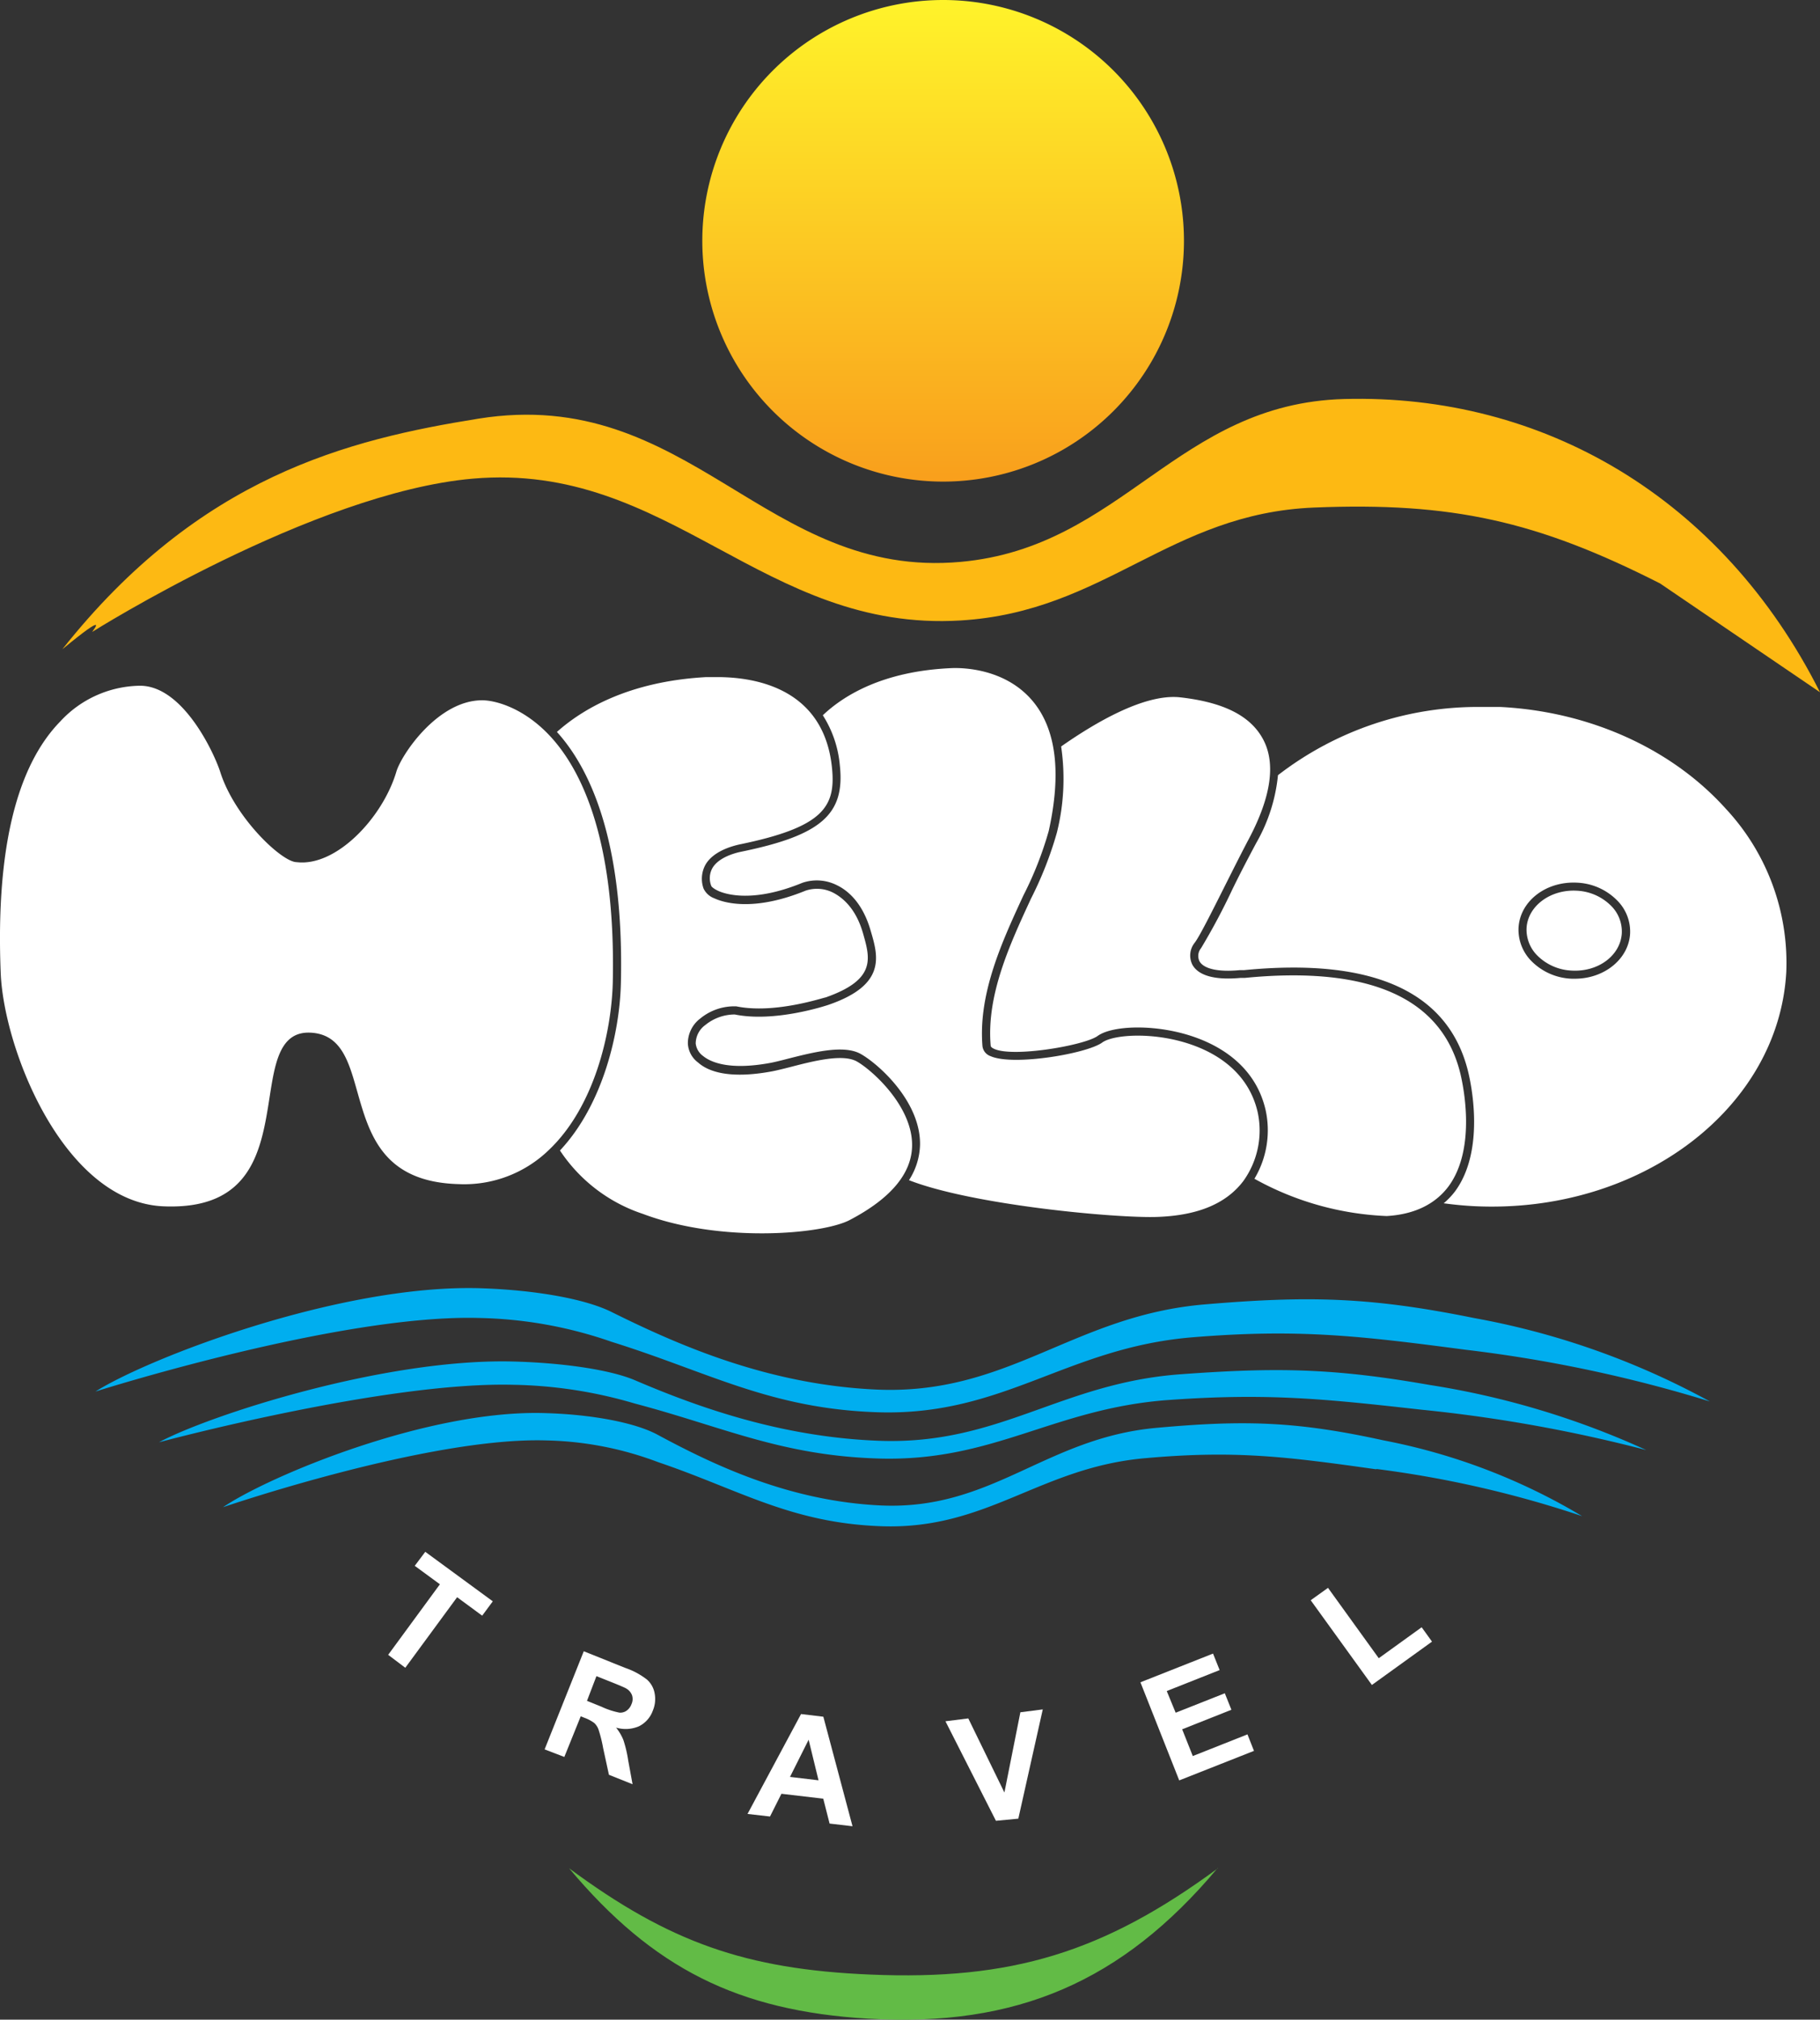
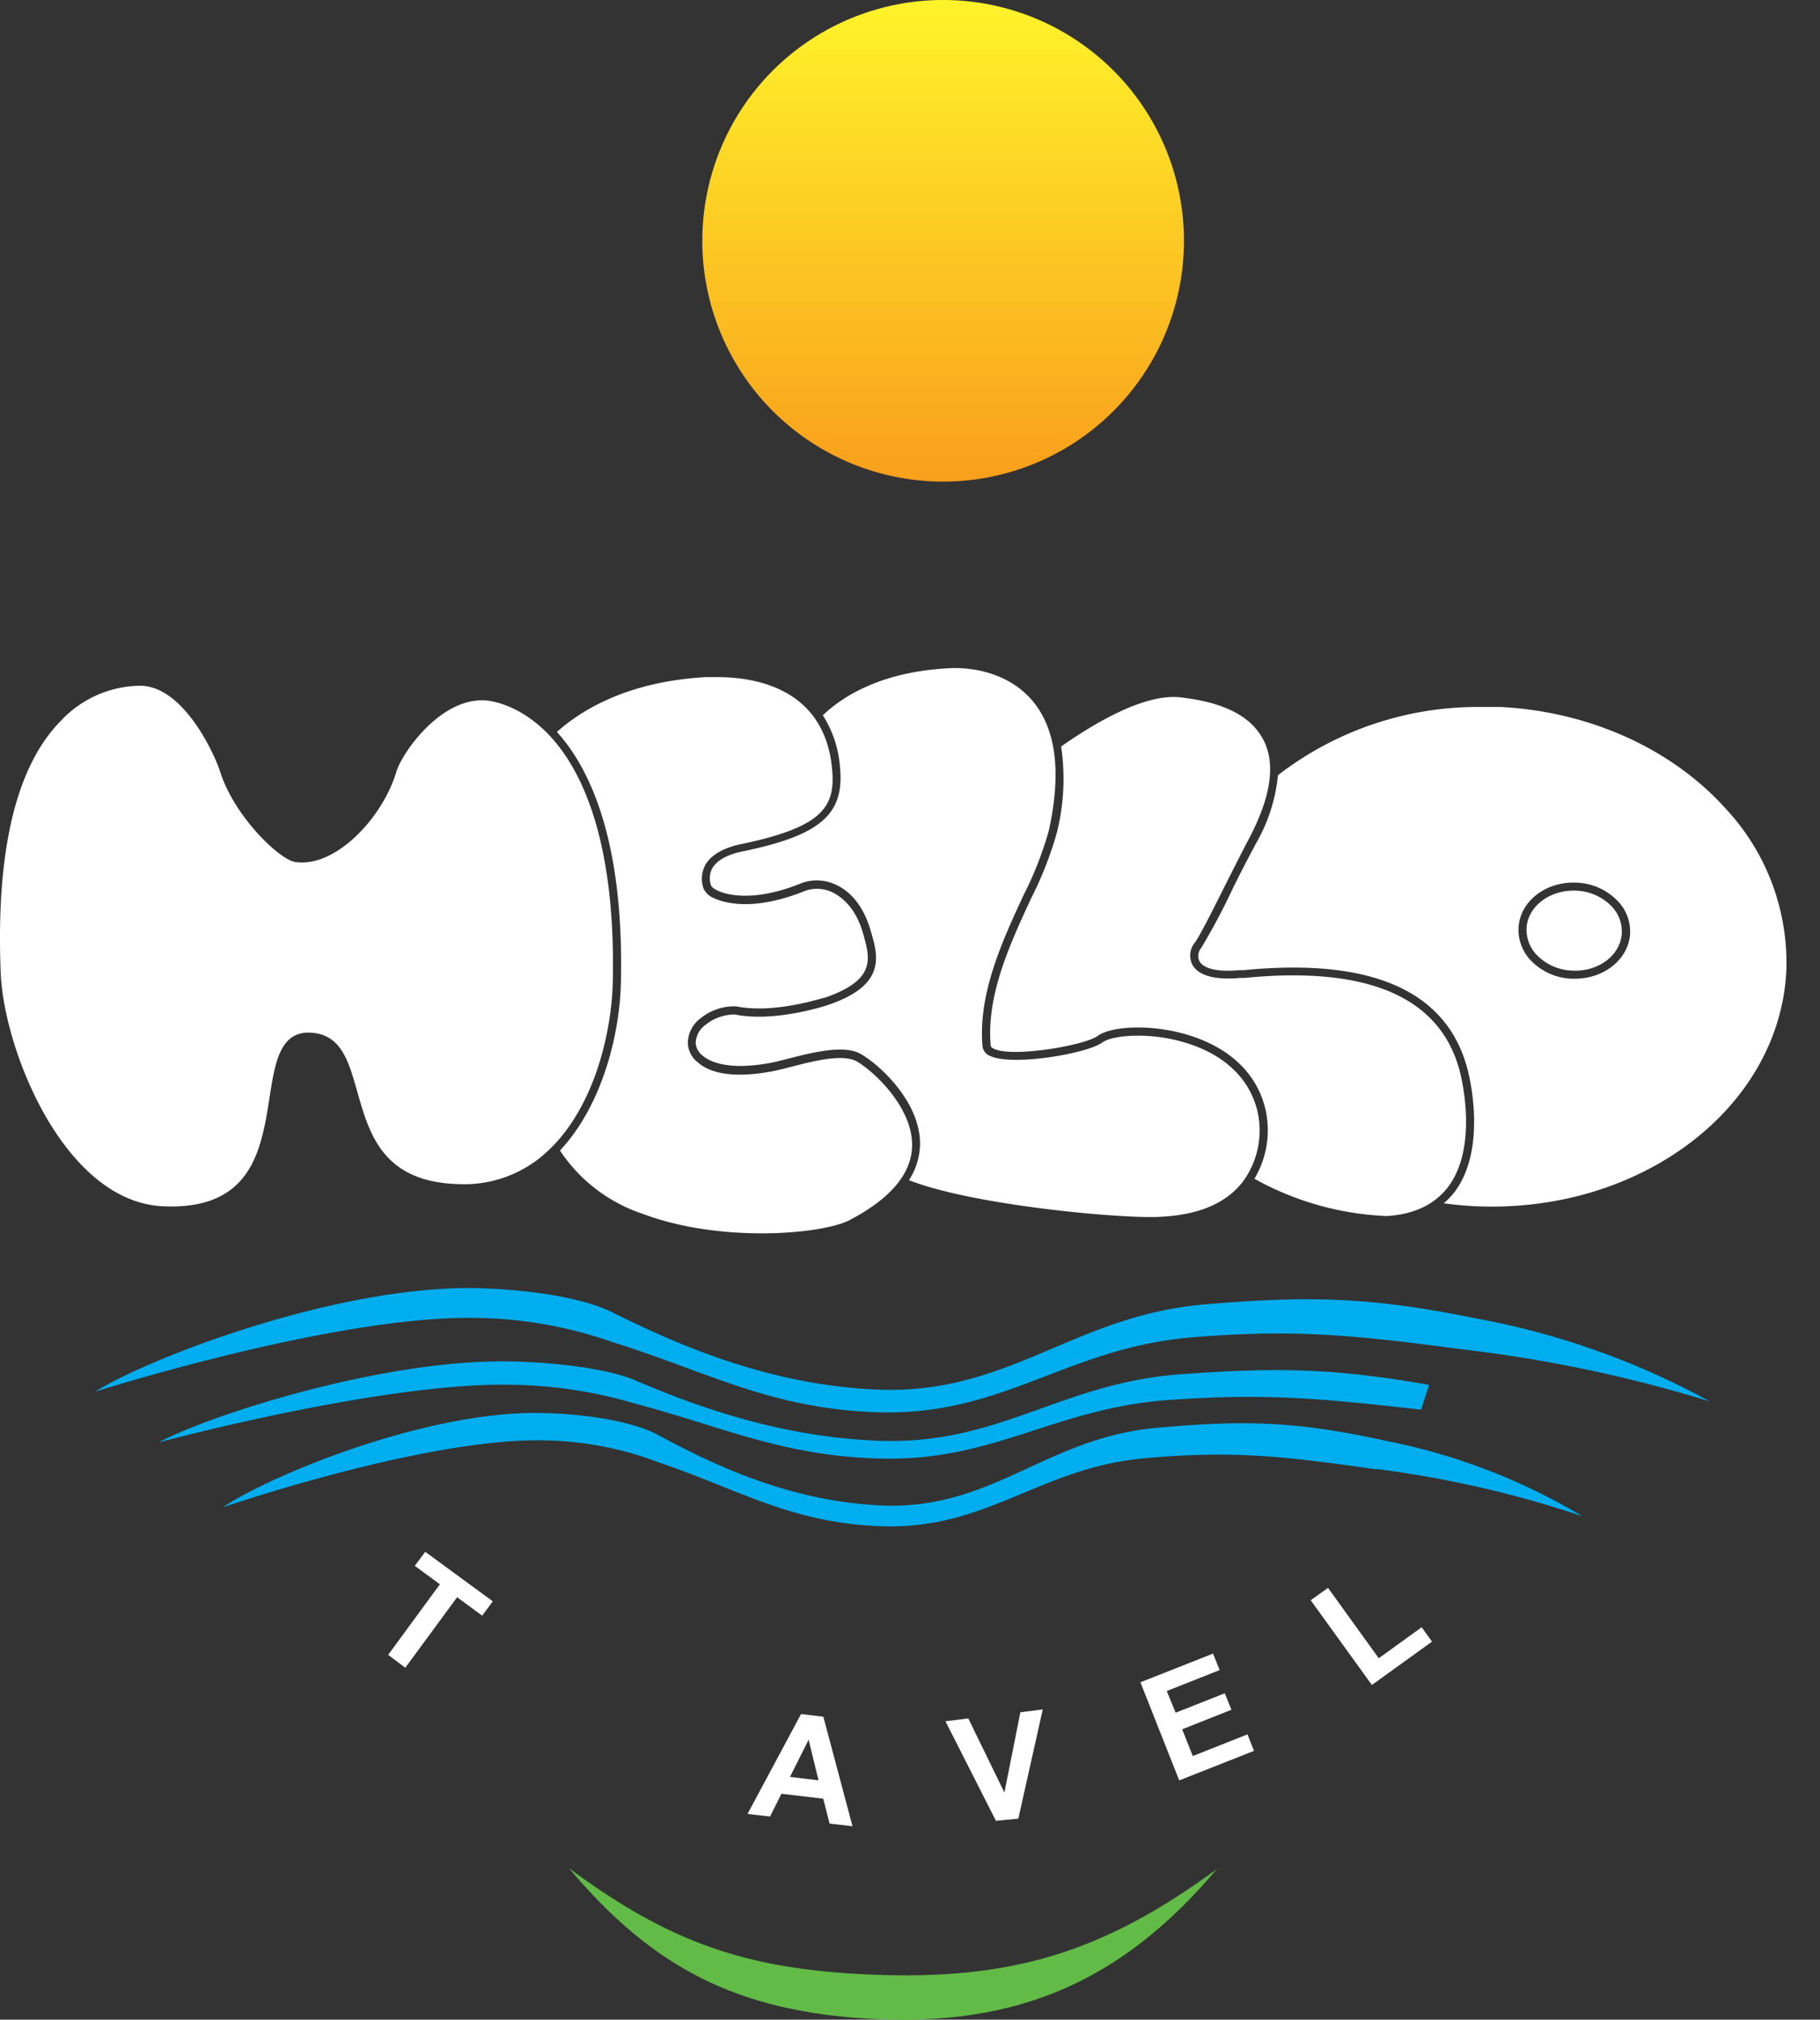
<svg xmlns="http://www.w3.org/2000/svg" viewBox="0 0 204.05 226.46">
  <rect x="0" y="0" width="204.05" height="226.46" fill="#333333" stroke="none" />
  <defs>
    <style>.cls-1{fill:url(#linear-gradient);}.cls-2,.cls-6{fill:#fff;}.cls-3{fill:#00aeef;}.cls-3,.cls-4,.cls-5,.cls-6{fill-rule:evenodd;}.cls-4{fill:#62bb46;}.cls-5{fill:#fdb913;}</style>
    <linearGradient id="linear-gradient" x1="105.77" y1="54.02" x2="105.77" gradientUnits="userSpaceOnUse">
      <stop offset="0" stop-color="#f99f1c" />
      <stop offset="1" stop-color="#fff32a" />
    </linearGradient>
  </defs>
  <title>logo</title>
  <g id="Layer_2" data-name="Layer 2">
    <g id="Layer_1-2" data-name="Layer 1">
      <path class="cls-1" d="M78.74,27a27,27,0,0,0,27,27h0a27,27,0,0,0,27-27h0a27,27,0,0,0-27-27h0a27,27,0,0,0-27,27" />
      <path class="cls-2" d="M61.37,82.22c-2.89-2.94-5.92-3.7-7.31-3.7-5,0-9.07,6.13-9.62,8h0c-1.52,5.14-6.73,10.69-11.18,10.15-1.66,0-6.94-5-8.56-10.09-.6-1.92-4.1-9.69-9-9.69a12.36,12.36,0,0,0-8.94,4C1.77,86-.47,95.5.08,109.11c.35,8.61,7.1,25.65,18.22,26.15,9.9.43,11-6.28,11.92-12.2.6-3.83,1.14-7.45,4.61-7.27s4.29,3.32,5.24,6.66c1.34,4.72,2.85,10.08,11.33,10.32a13.63,13.63,0,0,0,10.14-3.83c5.09-4.83,7-13.09,7.16-18.7C69.08,93.63,64.92,85.83,61.37,82.22Z" />
      <path class="cls-3" d="M154.31,164.75c-10-1.41-15.76-2.15-25.78-1.26-11.94,1-17.78,8.08-29.76,7.64-10.14-.37-15.9-4.11-25-7.19a37.49,37.49,0,0,0-12.54-2.43C48,161.11,25,169,25,169c5.07-3.45,23-11,36.2-10.55,5.14.15,10,1.05,12.54,2.43,6.42,3.46,14.8,7.44,25,7.92,12.52.57,18.45-7.57,30.92-8.7,9.9-.9,15.73-.73,25.44,1.4A68.45,68.45,0,0,1,177.38,170a120,120,0,0,0-23.07-5.29" />
      <path class="cls-3" d="M164.29,151.34c-11.85-1.56-18.71-2.37-30.63-1.39-14.11,1.17-21.18,8.88-35.34,8.4-12-.41-18.89-4.51-29.73-7.89a47.82,47.82,0,0,0-14.89-2.68c-15.66-.44-43,8.25-43,8.25,6-3.79,27.35-12,43-11.59,6.1.18,11.85,1.16,14.89,2.68,7.63,3.79,17.66,8.16,29.73,8.69,14.79.63,22-8.3,36.73-9.55,11.76-1,18.66-.82,30.23,1.53a87.15,87.15,0,0,1,26.42,9.35,154.55,154.55,0,0,0-27.41-5.8" />
-       <path class="cls-3" d="M159.32,158.06c-10.95-1.23-17.23-1.87-28.21-1.09-12.93.91-19.61,6.94-32.56,6.57-10.94-.32-17.4-3.53-27.39-6.17a50.94,50.94,0,0,0-13.72-2.1c-14.42-.34-39.62,6.45-39.62,6.45,5.56-3,25.2-9.4,39.62-9.06,5.62.14,10.92.91,13.72,2.09,7,3,16.39,6.39,27.39,6.8,13.5.5,20.35-6.48,33.83-7.46,10.84-.79,17.14-.68,27.84,1.19a92.7,92.7,0,0,1,24.35,7.31,165.18,165.18,0,0,0-25.25-4.53" />
+       <path class="cls-3" d="M159.32,158.06c-10.95-1.23-17.23-1.87-28.21-1.09-12.93.91-19.61,6.94-32.56,6.57-10.94-.32-17.4-3.53-27.39-6.17a50.94,50.94,0,0,0-13.72-2.1c-14.42-.34-39.62,6.45-39.62,6.45,5.56-3,25.2-9.4,39.62-9.06,5.62.14,10.92.91,13.72,2.09,7,3,16.39,6.39,27.39,6.8,13.5.5,20.35-6.48,33.83-7.46,10.84-.79,17.14-.68,27.84,1.19" />
      <path class="cls-4" d="M136.5,209.48c-10.68,12.73-22.55,17.84-39.15,16.87-14.62-.87-24.14-5.65-33.55-16.87,11.22,8.3,19.8,11.33,33.75,11.92,15.87.68,26.18-2.48,39-11.92" />
-       <path class="cls-5" d="M10.33,70.86c.21-.33,1.95-2.42-3.34,1.94C22.37,53.38,39.06,49.28,53.66,46.94,77.3,43.16,85.81,65,107.71,63c18.15-1.64,24.25-17.75,43-18.26,22.26-.6,42.35,11.05,53.34,32.88l-17.93-12.2c-13.79-7-23.32-9.14-38.8-8.51-16.21.66-23.42,11.68-39.61,12.66C85.53,70.92,75.13,51.74,53,53.67,35.12,55.23,10.33,70.86,10.33,70.86" />
      <path class="cls-6" d="M62.78,129a17.9,17.9,0,0,0,9.3,7.11c8.7,3.28,20.11,2.3,23.18.69,4.61-2.41,7-5.25,7-8.42,0-4.45-4.6-8.48-6.21-9.37s-5,0-7.43.63c-.83.21-1.54.39-2.13.5-4.76.87-7.1,0-8.22-1A2.83,2.83,0,0,1,77.12,117a3.49,3.49,0,0,1,1.38-2.79,6,6,0,0,1,4.06-1.37c4.31.88,9.79-1,10-1,5.69-2,5-4.36,4.21-7.15s-2.25-4-3.31-4.57a4,4,0,0,0-3.15-.25c-6,2.45-9.33,1.27-10.21.86a2.16,2.16,0,0,1-1.22-1.1,3.26,3.26,0,0,1,.23-2.7c.89-1.51,3-2.07,3.82-2.25,9.43-1.94,10.81-4.24,10.34-8.67-.94-8.82-8.56-10.09-12.86-10.09-.44,0-.85,0-1.21,0-8.8.48-14,3.68-16.76,6.15C66,86,70,94,69.61,110.26,69.48,115.81,67.6,123.87,62.78,129Z" />
      <path class="cls-6" d="M92.88,112.67c-.24.08-6,2-10.5,1.08a5.23,5.23,0,0,0-3.3,1.18A2.58,2.58,0,0,0,78,117a2,2,0,0,0,.82,1.4c.8.66,2.84,1.64,7.49.79.55-.1,1.26-.28,2.07-.49,2.76-.7,6.2-1.58,8.09-.54s6.73,5.25,6.68,10.17a7.64,7.64,0,0,1-1.24,4c7.12,2.79,23.26,4.28,27.83,4.12s7.72-1.49,9.64-4a9.71,9.71,0,0,0,1.62-7.76c-1-4.32-4.39-6.43-7.07-7.43-4.31-1.62-9.09-1.29-10.36-.36-1.73,1.25-10,2.65-12.52,1.52a1.36,1.36,0,0,1-.9-1.11c-.49-5.92,2.21-11.76,4.59-16.91a39.53,39.53,0,0,0,2.84-7.23c1.44-6.5.84-11.4-1.79-14.55-3.11-3.73-8-3.74-9-3.71-7.84.31-12.27,3.13-14.54,5.29a12.45,12.45,0,0,1,1.91,5.64c.59,5.47-2.1,7.82-11.06,9.66-.73.15-2.51.63-3.22,1.82a2.34,2.34,0,0,0-.14,2c0,.06.22.32.85.6.81.35,3.86,1.33,9.36-.93a5,5,0,0,1,3.89.27c1.24.6,2.9,2,3.79,5.15C98.47,107.24,99.37,110.44,92.88,112.67Z" />
      <path class="cls-6" d="M162.42,133c3.13-4.29,1.63-11.3,1.3-12.66-2.08-8.46-10.21-12.06-24.17-10.69l-.48,0c-3.6.33-4.91-.62-5.38-1.47a2.29,2.29,0,0,1,.25-2.47c.53-.68,1.92-3.45,3.39-6.38.9-1.79,1.85-3.69,2.72-5.33,2.46-4.68,3-8.4,1.57-11.09s-4.51-4.18-9.31-4.72c-4-.44-9.6,2.89-13.34,5.51a24.9,24.9,0,0,1-.48,9.67,41.12,41.12,0,0,1-2.91,7.41c-2.33,5.05-5,10.77-4.51,16.46,0,.13.14.25.38.36,2.11,1,10.15-.38,11.61-1.44,1.69-1.23,6.85-1.39,11.21.25,2.89,1.08,6.56,3.37,7.63,8.08a10.6,10.6,0,0,1-1.26,7.68,33.22,33.22,0,0,0,14.83,4.18C158.6,136.17,160.94,135,162.42,133Z" />
      <path class="cls-6" d="M176.75,99.87c-2.94-.15-5.47,1.73-5.6,4.21a4.11,4.11,0,0,0,1.09,2.94,5.81,5.81,0,0,0,4,1.81c3,.16,5.46-1.74,5.59-4.21a4.06,4.06,0,0,0-1.09-2.94A5.81,5.81,0,0,0,176.75,99.87Z" />
      <path class="cls-6" d="M193.46,90.65c-6.06-6.72-15.26-10.87-25.24-11.38-.7,0-1.39,0-2.07,0a36.66,36.66,0,0,0-22.87,7.65,19,19,0,0,1-2.43,7.59C140,96.1,139,98,138.14,99.78a72.42,72.42,0,0,1-3.48,6.53,1.37,1.37,0,0,0-.18,1.47c.47.86,2.12,1.23,4.5,1l.48,0c14.49-1.42,22.94,2.41,25.14,11.38.35,1.43,1.92,8.79-1.45,13.4a8.31,8.31,0,0,1-1.29,1.36c1.1.15,2.21.26,3.34.32,18.5.94,34.23-10.84,35.07-26.27A25.34,25.34,0,0,0,193.46,90.65Zm-16.88,19.09h-.37a6.7,6.7,0,0,1-4.64-2.11,5,5,0,0,1-1.32-3.59c.16-3,3.07-5.24,6.54-5.07a6.72,6.72,0,0,1,4.64,2.12,4.93,4.93,0,0,1,1.33,3.59C182.6,107.53,179.87,109.74,176.58,109.74Z" />
      <path class="cls-2" d="M43.52,185.55l5.8-7.91-2.82-2.07L47.68,174l7.57,5.55-1.19,1.61-2.81-2.07L45.44,187Z" />
-       <path class="cls-2" d="M61.06,196.15l4.39-11,4.66,1.87a8.32,8.32,0,0,1,2.43,1.31,2.69,2.69,0,0,1,.86,1.57,3.34,3.34,0,0,1-.21,1.91,3.14,3.14,0,0,1-1.55,1.75,3.78,3.78,0,0,1-2.57.15,5.49,5.49,0,0,1,.82,1.39,13.68,13.68,0,0,1,.54,2.29l.49,2.67L68.27,199l-.65-3a15.4,15.4,0,0,0-.52-2.08,1.86,1.86,0,0,0-.48-.73,4.31,4.31,0,0,0-1.07-.57l-.44-.18L63.27,197Zm4.75-5.44,1.63.66a8.62,8.62,0,0,0,2,.66,1.22,1.22,0,0,0,.8-.21,1.54,1.54,0,0,0,.56-.74,1.38,1.38,0,0,0,.06-1,1.5,1.5,0,0,0-.66-.76c-.17-.1-.7-.33-1.6-.69l-1.73-.69Z" />
      <path class="cls-2" d="M95.58,204.77l-2.57-.3-.71-2.79-4.69-.55-1.28,2.55-2.52-.29,6-11.2,2.5.3Zm-3.81-5.15-1.11-4.55-2.09,4.17Z" />
      <path class="cls-2" d="M111.66,204.16,106,193l2.56-.32,4.05,8.31,1.79-9,2.51-.32-2.74,12.25Z" />
      <path class="cls-2" d="M132.21,199.63l-4.35-11,8.14-3.22.74,1.85-5.93,2.35,1,2.43,5.51-2.18.74,1.85-5.52,2.19,1.19,3,6.13-2.43.73,1.85Z" />
      <path class="cls-2" d="M153.81,188.93l-6.86-9.5,1.94-1.39,5.69,7.89,4.81-3.47,1.16,1.61Z" />
    </g>
  </g>
</svg>